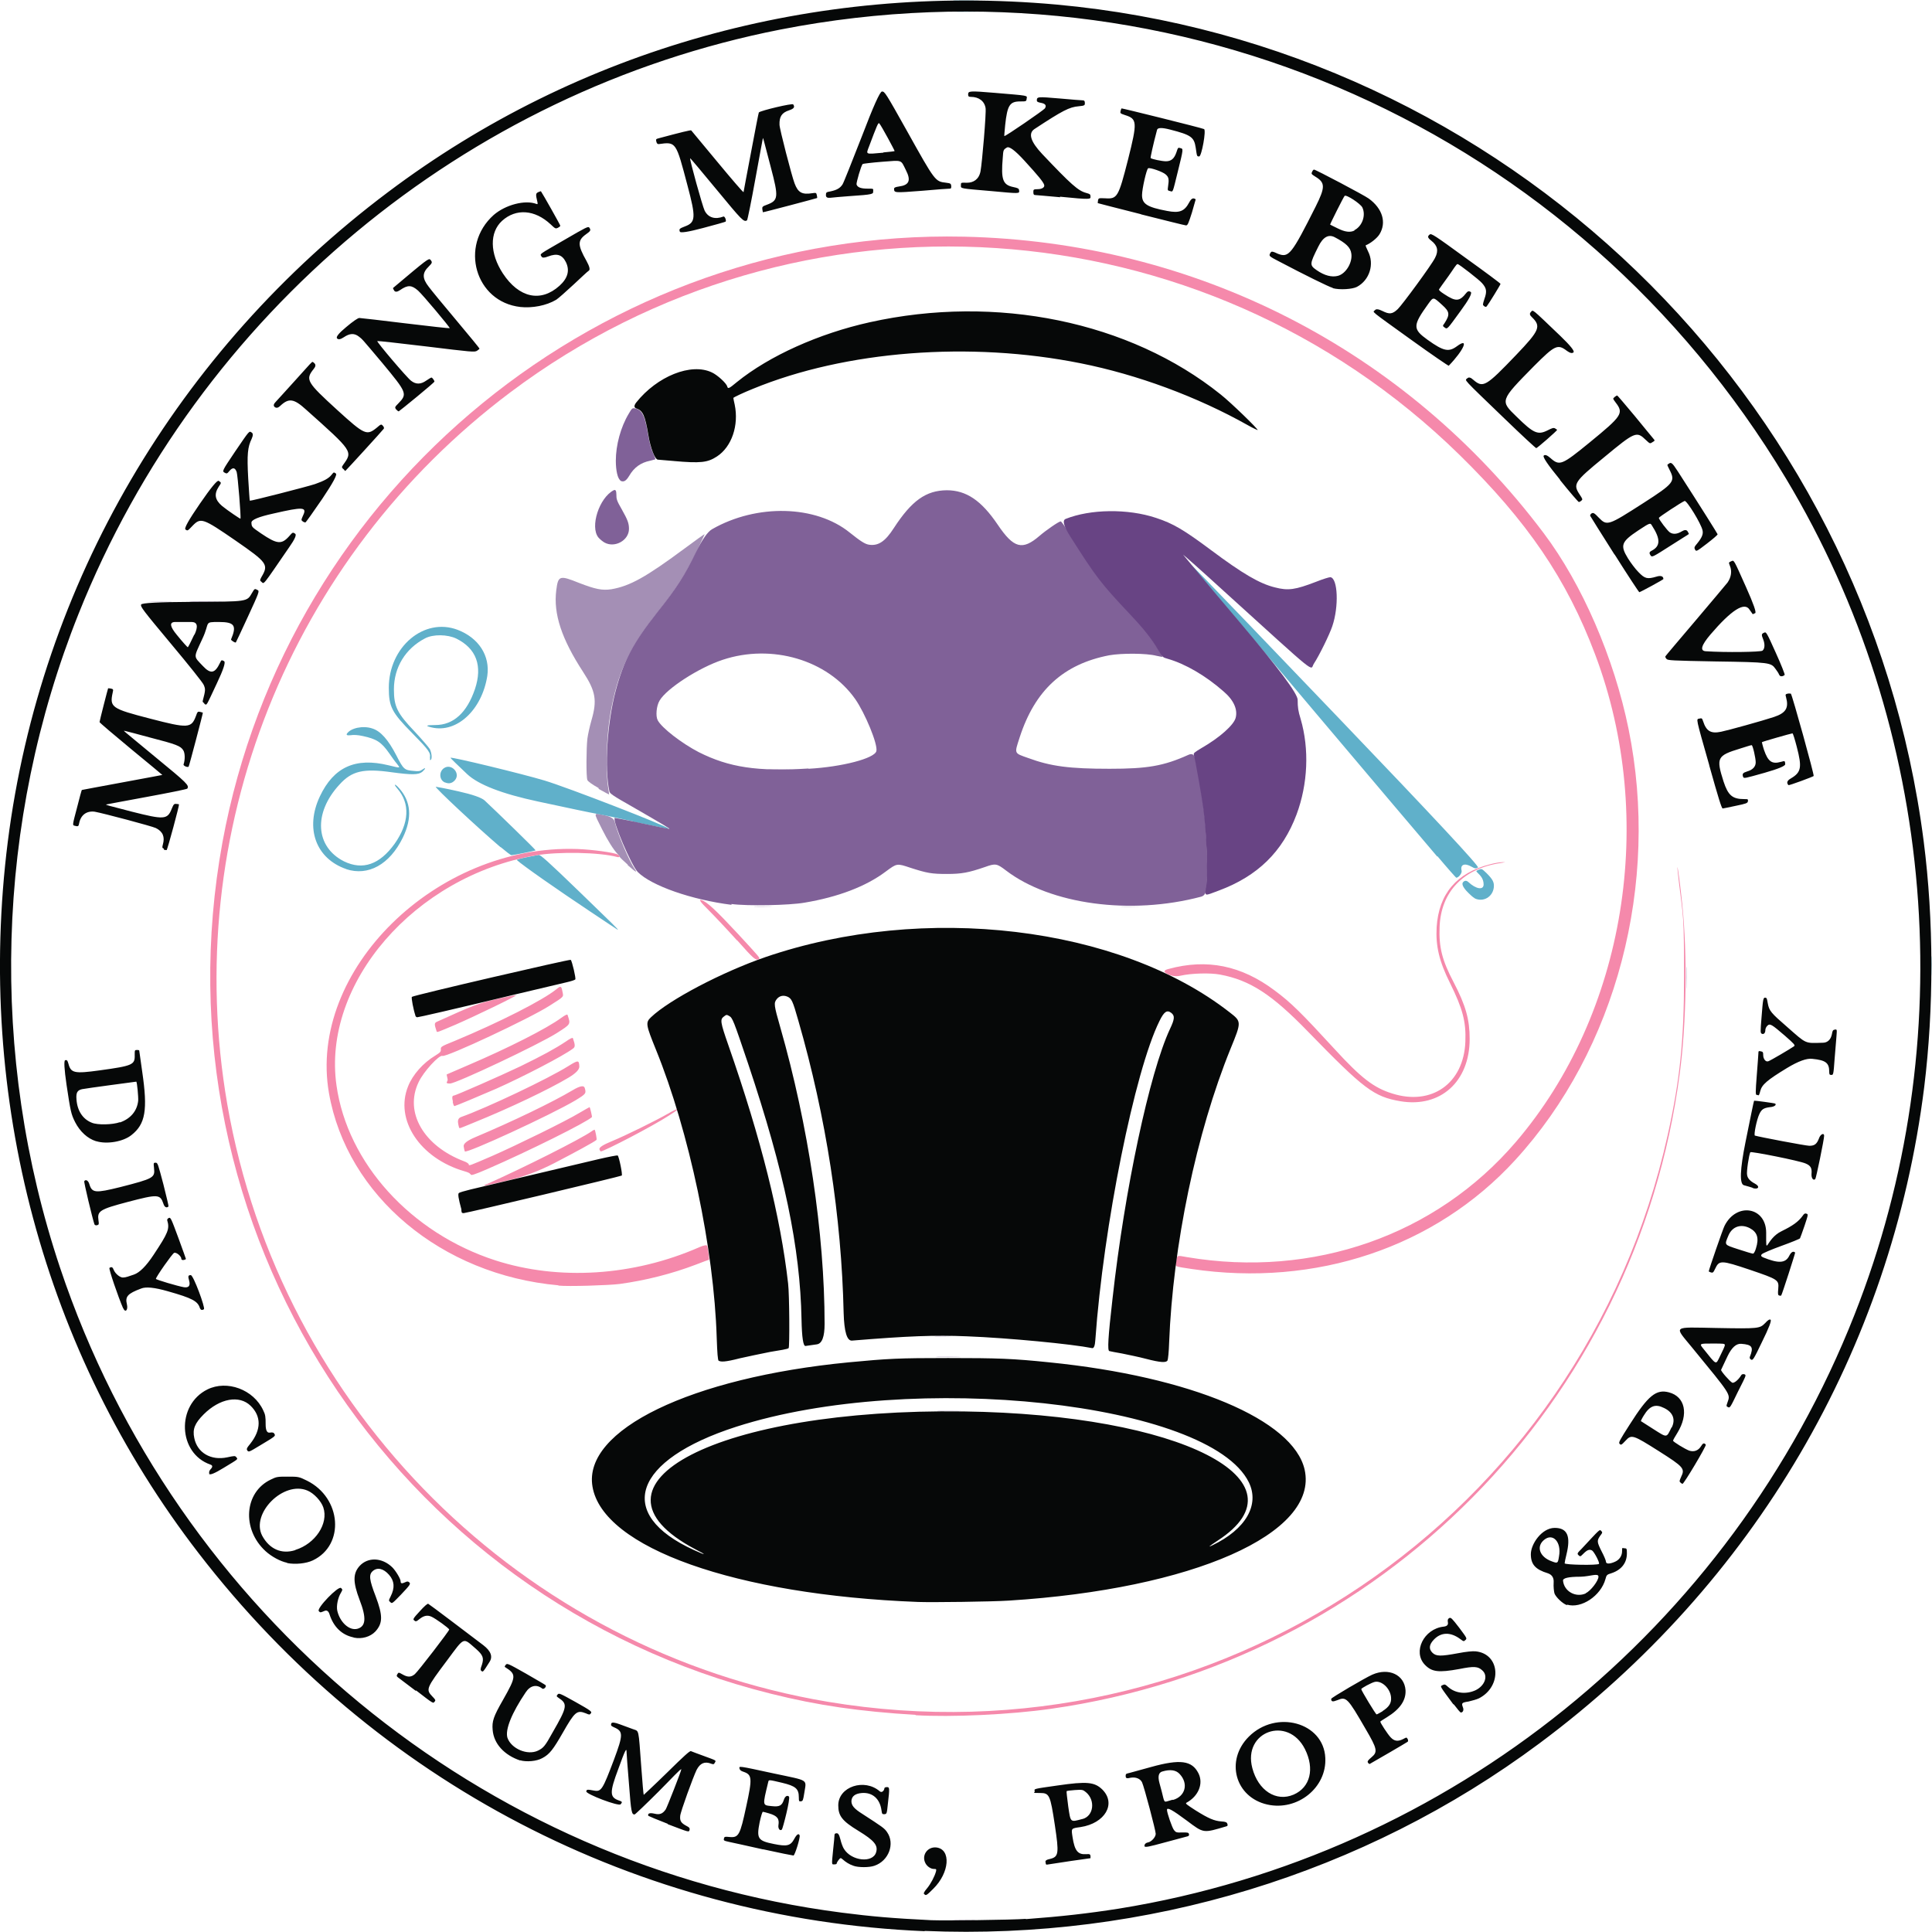
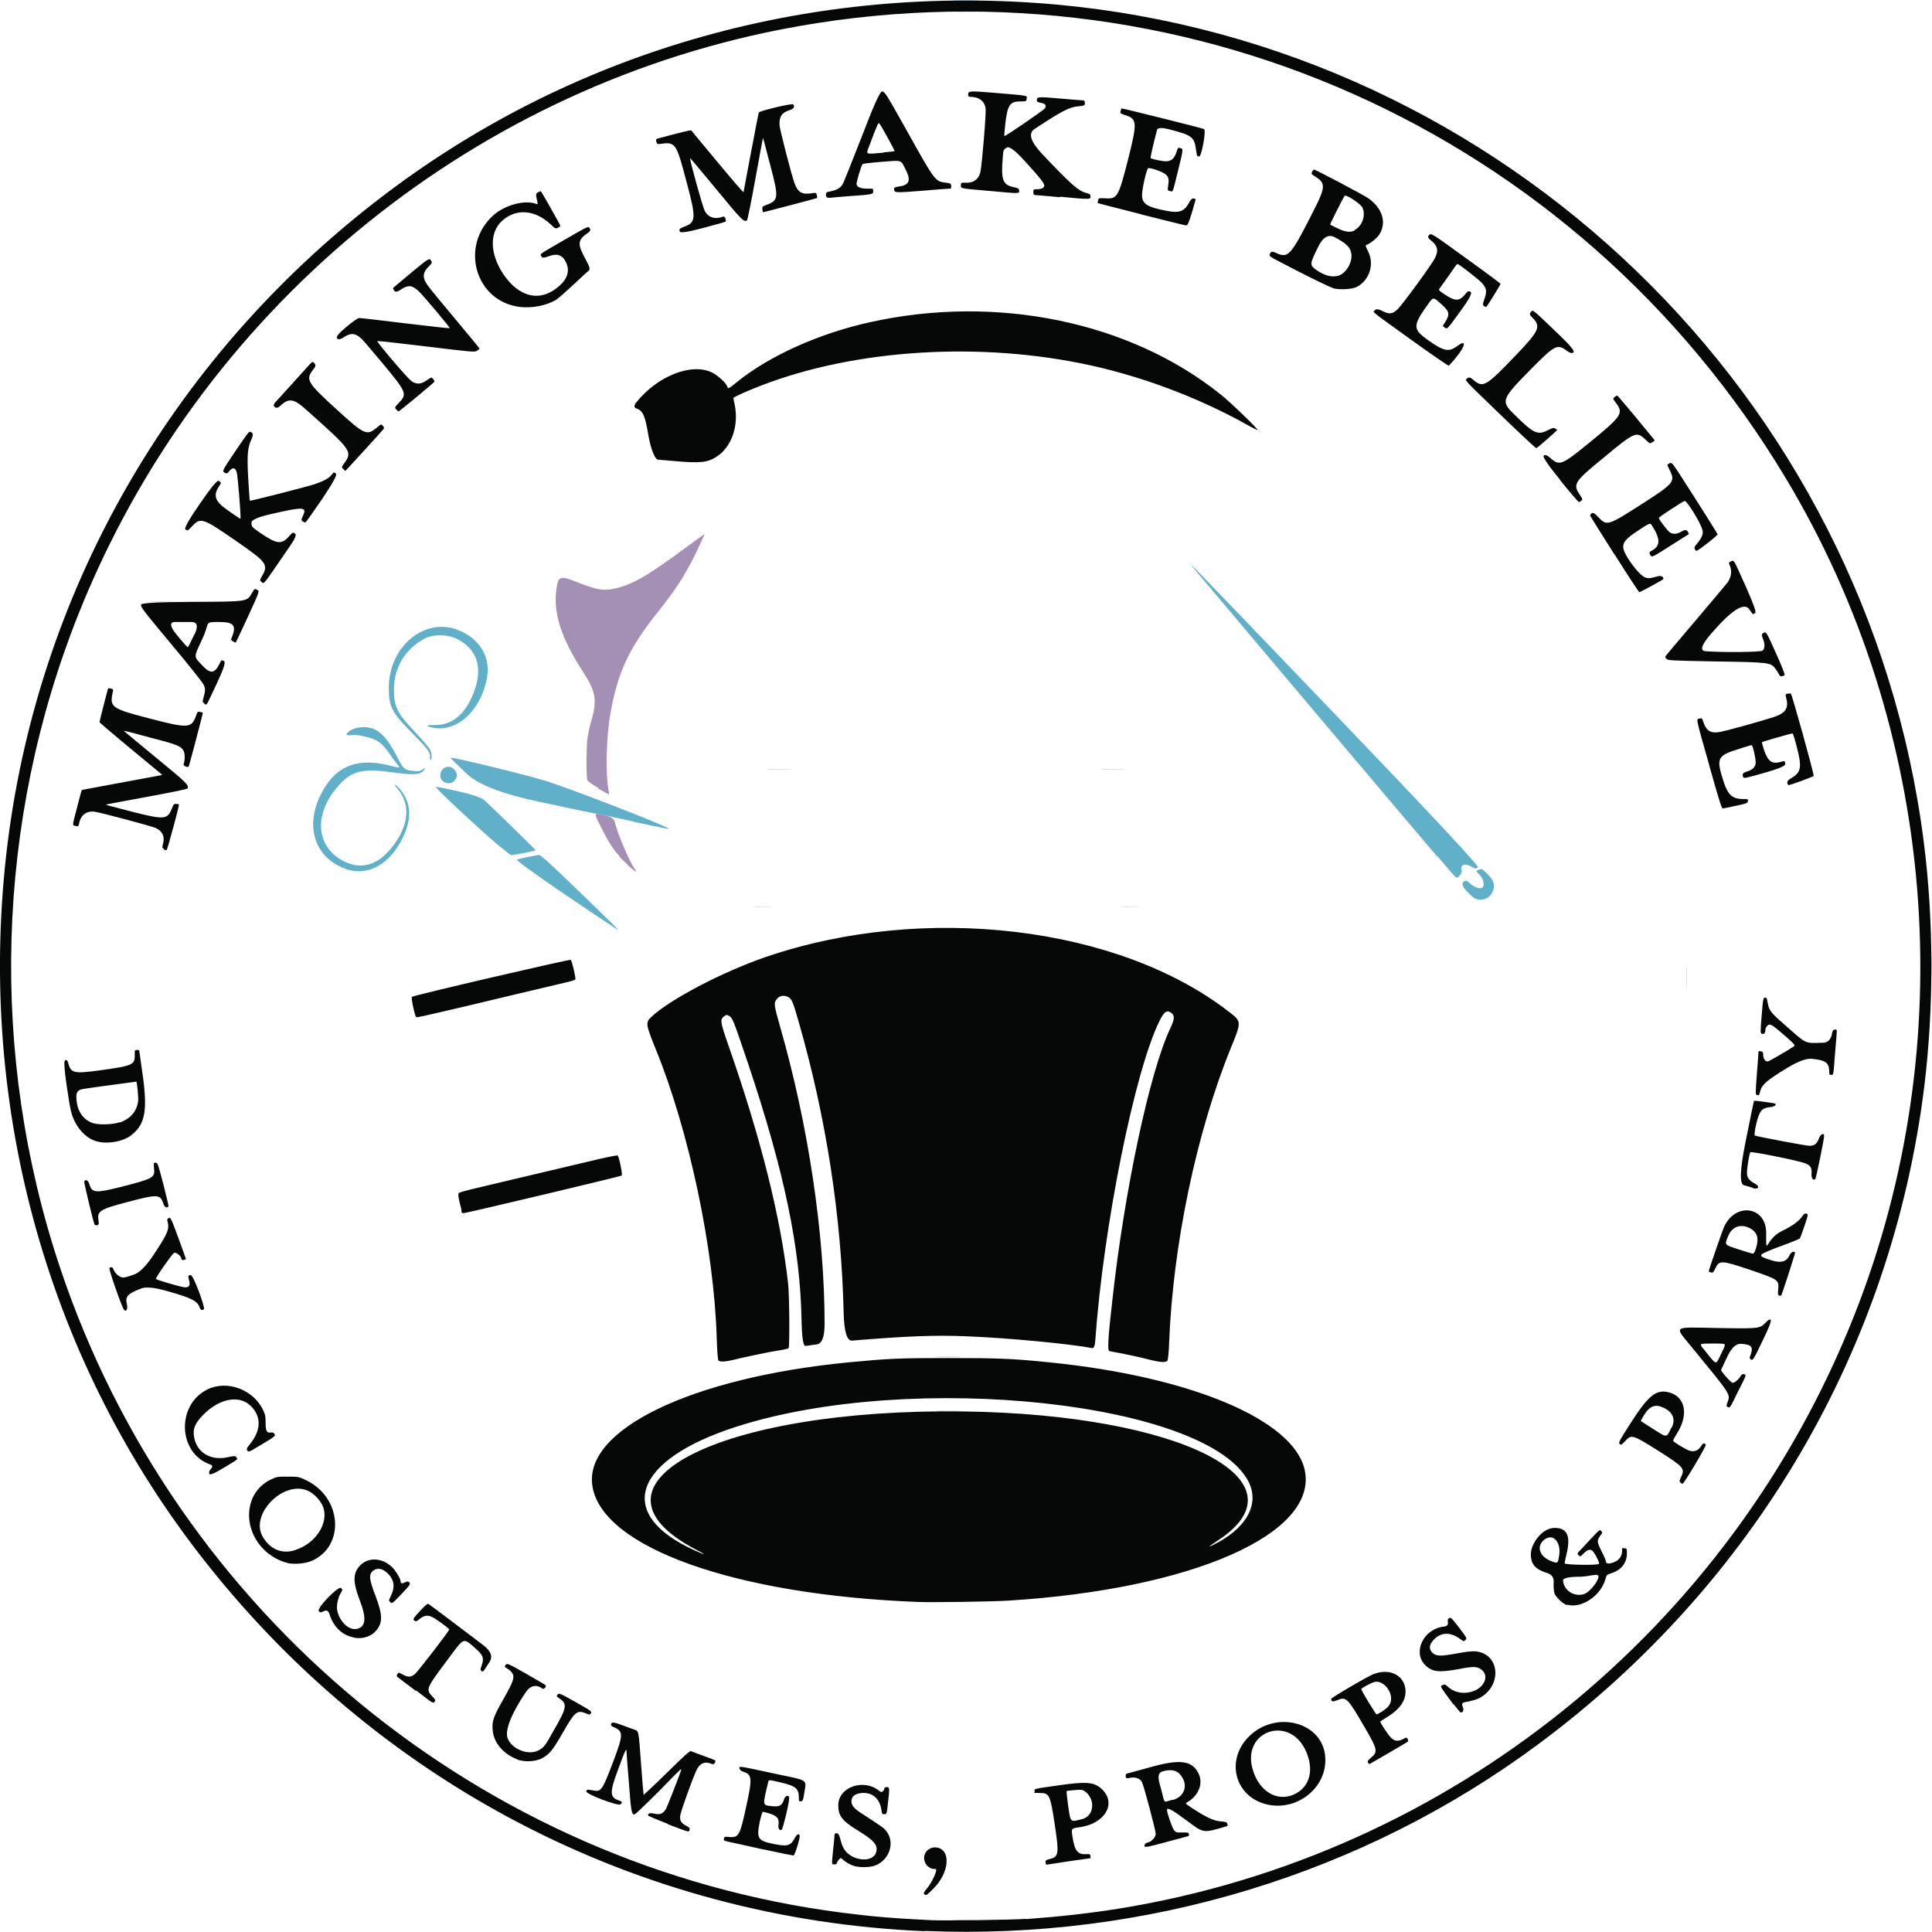
<svg xmlns="http://www.w3.org/2000/svg" id="svg1" version="1.2" viewBox="0 0 720 720">
  <g id="layer1">
    <g id="g7">
      <path id="path13" d="M356.2,715.6c1.8,0,4.7,0,6.5,0s.3.1-3.2.1-5,0-3.2-.1ZM350.1,525.7c2.1,0,5.5,0,7.5,0,2.1,0,.4.1-3.8.1s-5.9,0-3.8-.1ZM349.7,505.6c2.1,0,5.5,0,7.5,0s.4.1-3.8.1-5.9,0-3.8-.1ZM628.5,364.4c0-3.8,0-5.3.1-3.4,0,1.9,0,5,0,6.8s-.1.3-.1-3.4h0ZM281.6,337.8c1.5,0,3.9,0,5.4,0,1.5,0,.3.1-2.7.1s-4.2,0-2.7-.1ZM418.4,337.8c1.6,0,4.1,0,5.6,0s.2.1-2.9.1c-3.1,0-4.3,0-2.7-.1h0ZM234,322.3c-1.7-1.5-3-2.8-3.1-3,0-.2-.3-.6-.6-.9-1.6-1.6-3.9-5.3-5.9-9.3-3.3-6.6-3.4-6.2.8-5.3q3.5.7,3.9,2.5c1,4.3,5.4,14.6,7.4,17.5,1.2,1.7.5,1.3-2.6-1.4h0ZM223.1,293.7c-2.5-1.4-4-2.5-4.2-3-.5-1.2-.4-12,0-15.4.2-1.6.9-4.7,1.5-6.8,2.2-7.5,1.6-10.9-3.1-18.1-8-12.3-11.1-21.6-10-30.4.7-5.5,1.2-5.7,8.4-2.8,6.2,2.4,8.7,2.9,12.1,2.4,7-1.2,12.9-4.5,27.6-15.4,3.9-2.9,7.1-5.2,7.2-5.1,0,0-1.5,3.3-3.4,7.3-4.1,8.3-7.5,13.5-14.3,22-10.5,13.2-14.7,22.2-17.4,37.4-1.5,8.4-1.9,21.7-.8,28.1.2,1.1.3,2.1.3,2.2,0,0-1.8-.9-3.9-2.1h0ZM286.9,286.6c2.1,0,5.4,0,7.4,0s.3.1-3.8.1-5.7,0-3.6-.1h0ZM411.2,286.6c2.1,0,5.4,0,7.4,0s.3.1-3.8.1-5.7,0-3.6-.1h0ZM56.4,224.1c2,0,5.1,0,7,0,1.9,0,.2.1-3.6.1-3.9,0-5.4,0-3.4-.1Z" fill="#a48fb5" />
      <path id="path12" d="M719.8,360c0-3.3,0-4.7.1-3.1,0,1.6,0,4.3,0,6,0,1.7-.1.4-.1-2.9h0ZM220.1,339.8c-12.6-8.4-25.2-17.2-27.5-19.3-.2-.1,1.4-.6,3.5-1s4.2-.8,4.6-.9c.7-.1,3.3,2.2,15.2,13.7,12.7,12.3,14.7,14.2,14.3,14.2,0,0-4.6-3-10.1-6.7h0ZM549.5,334.7c-.6-.3-2-1.6-3.1-2.8q-2-2.3-1.1-3.2t1.9,0c2.9,2.7,5.7,3.1,5.7.9s-1.3-3.4-2.2-4.3c-.7-.7-.7-.7.4-1.2,1.1-.4,1.1-.4,2.9,1.3,2.3,2.3,2.9,3.4,2.7,5.3-.4,3.6-4,5.6-7.1,4.1h0ZM535.6,319.2c-11.3-13.2-79-93.4-89.8-106.3-4.9-5.8-4.2-5.1,53.2,54.8q52.8,55.1,51.8,55.6c-.9.5-1.1.4-2.4-.3-2.6-1.5-4.3-.8-3.7,1.5.2.9-1.1,2.6-2,2.6-.1,0-3.3-3.6-7-8ZM129.1,323.9c-11.4-3.9-15.5-15.2-9.9-27.1,5.2-11,13.3-14.6,25.6-11.6,4.6,1.1,4.5,1.2,3.1-.6-.7-.8-1.9-2.5-2.8-3.8-3-4.3-4.8-5.4-9.9-6.5-1.8-.4-3.4-.5-4.6-.3q-1.8.2-1.3-.6c1.4-2.1,6-3.1,9.5-1.9,3.1,1,5.9,4.2,8.9,10,2.7,5.3,3,5.5,6.5,5.8,1.9.2,2.3.1,3.2-.5,1.4-1,1.3-.4,0,.8-1.4,1.2-4,1.2-11.4.2-10.6-1.5-14.9-.5-19.5,4.6-9.8,10.6-9,23.2,1.7,28.6,7,3.4,13.3,1.2,18.9-6.6,5.4-7.7,5.8-14.9,1-20.5-1.6-1.8-1-2,.6-.2,4.5,5,5,11.1,1.4,18.5-4.9,10-12.9,14.4-21.1,11.7h0ZM186.5,315.7c-8.8-7.5-24.6-22.3-24.1-22.5.2,0,4,.7,8.4,1.7q8,1.8,9.8,3.4c4.3,4,19.1,18.4,19,18.6-.2.2-8.3,1.8-9,1.8-.3,0-2.1-1.4-4-3h0ZM235.9,306.1c-6.9-1.5-13.1-2.8-13.9-2.9s-10.4-2.1-21.5-4.5q-20.1-4.3-26.4-10.2c-3.5-3.3-6.3-6-6.2-6.1.4-.4,26.8,6,35.1,8.5,8.6,2.6,45,16.7,46.2,17.9.3.3-.9,0-13.3-2.6h0ZM165.8,291.6c-2.1-.9-2.3-3.9-.4-5.3,2.8-2,6.4,1.9,4.1,4.5-1,1.1-2.2,1.4-3.6.8ZM160.2,282.4c.4-1.8-.4-2.9-6.6-9.2-7.6-7.7-8.7-9.8-8.7-16.9,0-15.2,13.1-26.3,25.6-21.6,7.9,3,12.2,9.7,11.1,17.2-2,12.7-11.4,21.4-20.7,19.2-2.6-.6-2.2-.9,1.3-.9,6.8,0,11.8-4.6,14.8-13.4,2.9-8.7.5-15.1-6.9-18.8-3.3-1.6-8.7-1.7-11.7-.1-7.3,3.8-11.6,10.8-11.6,19,0,6.4,1.2,8.9,7.8,15.8,2.7,2.9,5.2,5.8,5.6,6.5.7,1.5.9,3.6.3,4-.3.2-.3,0-.2-.8h0ZM357.3,4.3c1.6,0,4.1,0,5.6,0,1.5,0,.2.1-2.9.1-3.1,0-4.3,0-2.7-.1ZM356,0c2.1,0,5.5,0,7.7,0,2.2,0,.5.1-3.8.1-4.2,0-6,0-4-.1h0Z" fill="#60b0ca" />
-       <path id="path11" d="M341.4,639.1c-21.2-1.3-36.5-3.5-54.1-7.9-141.3-35.2-230.6-173.9-204.4-317.3,24.3-132.5,142-228.6,276.3-225.7,86.2,1.9,164.5,41.9,216.1,110.5,14.3,19,26.2,46.4,31.6,72.9,11.8,57.7-4.5,119.6-42.3,160.8-29.7,32.4-74.2,47.4-120.6,40.5-6-.9-5.9-.9-5.8-1.8.5-3.6.1-3.3,4.2-2.6,47,7.9,92.7-8.1,122.5-42.9,40.9-47.8,52.7-120.3,29.6-181.6-10.6-28.2-25.3-49.7-50.6-74.5-95.9-93.9-246.5-103.8-353.7-23.3-82.4,61.9-123,164-105.5,265.3,19.8,113.9,109.9,203.6,223.8,222.7,144.1,24.1,281.2-68.4,313-211.2,4.6-20.6,6.1-35.6,6.1-59s-.3-21.8-1.9-35.1c-.4-3.1-.6-5.6-.6-5.7.2-.2,1.1,6.8,1.8,13.6,2,19.2,1.6,44.3-.9,63.2-16.2,123-111.5,219.3-234.2,236.8-15.3,2.2-37.3,3.2-50.7,2.4h0ZM208.1,479c-43.6-3.9-78.8-33.4-85.5-71.6-8-45.7,39.9-92.8,92.5-91,5.6.2,13.8,1.3,15.2,2.1.9.5.8,1.1-.2.9-6.6-1.8-22.1-2.1-30.6-.6-45,7.8-79.5,47.7-74.1,85.7,4.1,29,27.7,55,59.2,65.2,23.6,7.6,51.4,5.9,76-4.9q2.8-1.2,3-.4c.3,1.1.8,5.1.6,5.1s-2.3.8-4.9,1.8c-8.9,3.4-18.8,5.9-28.4,7.2-3.9.5-19.2,1-22.8.6h0ZM181.4,441.3c13.7-6.1,34.8-16.7,39.1-19.7.5-.4,1-.6,1.1-.6.3.4.9,3.6.7,3.8-.7.7-8.1,4.7-15.8,8.7q-8.5,4.4-17.2,6.4c-9.3,2.2-10.2,2.4-7.8,1.3h0ZM175.1,437.4c0-.2-.9-.6-2-.9-16.6-4.8-26.1-19.2-21-31.7,1.7-4.3,5.6-8.7,10.1-11.4,1.9-1.2,2.1-1.4,2.1-2.3-.1-1,0-1.1,5.2-3.2,16.8-7,32.7-15.1,37.8-19.2,1.7-1.4,1.9-1.3,2.3.8.4,2.1.9,1.7-4.8,5.3-7.3,4.7-38.5,19.3-39.9,18.7-1.2-.5-7.1,5.9-8.9,9.8-5.4,11.2,1.9,23.8,17,29.5.9.3,1.7.9,1.7,1.1,0,.7.1.6,8.7-3.1,8.9-3.9,27.7-13.1,32.6-16.1,2-1.2,3.7-2.1,3.7-2.1.2,0,1,3.5.9,3.7-1.9,1.9-23.6,12.7-38.8,19.3-5.3,2.3-6.4,2.6-6.4,2h0ZM173.2,429c-.1-.2-.3-1-.4-1.8q-.2-1.5,4.3-3.4c14-5.9,28.9-13.1,36.3-17.5q4-2.4,4.5-.9c.6,2.1.6,2.2-3.5,4.7-9.3,5.5-40.6,19.9-41.2,19ZM223.4,428.3q-.3-1,4.6-3c4.9-2,16.5-7.7,21-10.3,1.7-1,3.2-1.7,3.3-1.6.2.2.3.2-3.1,2.4-6,3.9-23.9,13.2-25.3,13.3-.1,0-.3-.3-.5-.7h0ZM171.1,420.3c0-.1-.3-1-.4-1.9q-.2-1.6,1.1-2.1c9.8-3.5,32.5-14.3,40-19,3.7-2.3,4-2.3,4.1.2q0,1.7-4,4.1c-7.2,4.3-21.8,11.3-35.4,16.8-5.6,2.3-5.2,2.2-5.4,1.8ZM168.8,410.6c-.4-1.6-.3-2.3.3-2.3s17.5-7.4,24.8-10.9c8.4-4.1,12.8-6.5,16.9-9.2,1.7-1.2,2.6-1.6,2.7-1.3.9,2.6.9,3.3,0,3.9-3.4,2.6-18.4,10.4-28.5,14.9-6.2,2.7-15.3,6.5-15.6,6.5s-.5-.7-.7-1.6h0ZM521.9,410.4c-9.9-1.7-13.5-4.4-34.5-26-13.4-13.8-21.5-19.1-32.7-21.2-3.7-.7-10.7-.5-14.7.4q-2.5.6-4.9-.6t.4-1.9c14.3-3.9,27.1-1.3,39.5,8,6.1,4.5,10,8.4,22.5,22,9.7,10.6,14.5,14.3,21.3,16.4,14.7,4.7,26.7-3.7,27.3-19.3.3-7.4-1-12.3-5.7-21.8-4.1-8.2-5.4-13.9-5-20.9.8-12.4,7.4-20.2,19.9-23.4,1.8-.5,3.9-.8,4.7-.8,1.3,0,1.2,0-.6.3-14,2-22.4,10.7-22.9,23.8-.3,7.6.9,12.4,5.2,20.6,4.6,8.8,6,14,6,21.2,0,15.9-10.9,25.7-25.8,23.2h0ZM166.8,402.1c-.2-.9-.4-1.7-.3-1.7,0,0,3.7-1.6,8.1-3.5,14.5-6.2,29.2-13.6,34.6-17.6,1.4-1,2.2-1.4,2.3-1.1,1.2,3.6,1.3,3.4-4,6.8-6.8,4.3-37.5,18.8-39.8,18.8s-.6-.7-.9-1.7h0ZM162.7,384.3c-.9-2.7-.9-3.1.3-3.6,13.2-6,15.3-6.8,22.2-8.4,3.8-.9,7-1.5,7.1-1.4.3.3-15.5,7.9-22.4,10.9-7.3,3.1-7,3-7.2,2.5h0ZM274.7,350.5c-3.6-4-8.4-9.1-10.7-11.4q-4.2-4.1-2.7-3.7c2,.5,5.6,3.9,13.6,12.5,8.4,9.1,8.5,9.2,7.9,9.5-1.1.7-1.9,0-8.1-7h0Z" fill="#f589ab" />
-       <path id="path10" d="M272.6,337.2c-14.9-1.9-29.8-7.1-34.9-12.2-2.4-2.4-9.6-19.3-8.6-20.2,0,0,4.6.8,10,2,5.4,1.2,10.1,2.1,10.3,2.1.5,0-1.7-1.3-14-8.4-6.9-3.9-8.2-4.8-8.3-5.6-1.9-8.7-.8-25.5,2.3-37.3,3-11.4,6.6-18.1,15.6-29.5,6.9-8.6,10.2-13.7,14.3-22.2q3.6-7.3,6.1-8.7c16.6-9.5,38.6-9,51.3,1.3,4,3.2,5.7,4.3,7.2,4.5,3.4.5,6-1.2,9.2-6.2,6.7-10.3,12-14,19.7-14.1,7.3,0,12.9,3.8,19,12.8,6,8.9,9.2,9.7,15.6,4.2,2.3-2,7.2-5.4,7.9-5.4.2,0,1.4,1.6,2.6,3.6,9.8,15.5,12.6,19.3,23.3,30.7,2.7,2.9,5.7,6.3,6.7,7.7,1.8,2.3,5.5,8.3,5.3,8.5,0,0-1-.1-2.2-.4-3.8-1-13-1-17.6-.2-17.1,3.3-27.7,13-33.4,30.6-2,6.2-2.2,5.8,3.2,7.7,8.4,3.1,15.4,4,30.3,4,14,0,20.1-1,29.4-5.2q2-.9,2.5,1.4c1.3,5.7,2.9,15.2,3.5,21.1.9,8.2,1.3,22.7.6,27.9q-.3,2.1-2,2.5c-26.1,6.9-56,2.9-72.6-9.8-3.4-2.6-3.9-2.7-7.8-1.3-6.1,2.1-8.7,2.6-14.2,2.6-5.7,0-7.4-.3-13.6-2.3-5.1-1.7-5-1.7-9.2,1.4-7.3,5.5-17.7,9.5-30.3,11.6-5.7,1-21.2,1.3-27.2.5h0ZM301.3,286.5c12.6-.7,24.7-3.9,25.3-6.6.6-2.5-4.2-14.1-7.9-19.4-10.3-14.6-31.1-20.7-49.4-14.6-8.8,2.9-20.9,10.7-23.5,15.2-1.2,2-1.5,5.8-.7,7.3,1.5,2.9,9.1,8.7,15.3,11.9,11.3,5.7,21.9,7.3,40.9,6.1h0ZM225.3,202.2c-.7-.4-1.7-1.2-2.3-1.9-3.2-4,.3-14.8,5.7-17.6q1-.5,1,1.5c0,1.8.1,2.3,2,5.6,2.2,3.9,2.7,5.2,2.7,7.3,0,4.3-5.3,7.2-9.1,5.1h0ZM231.2,179c-1-.6-1.7-3.6-1.7-7.3,0-5.8,1.8-12.5,4.8-17.5,1.2-2.1,1.4-2.2,2.4-2,2.4.5,3.6,2.6,4.6,8.6.8,4.5,1.2,6.2,2.2,8.4.5,1,.8,1.9.7,2,0,0-.9.2-1.9.5-3.5.7-6,2.5-7.8,5.6-1.2,2-2.1,2.5-3.4,1.8h0Z" fill="#806198" />
-       <path id="path9" d="M348.8,497.9c1.4,0,3.7,0,5.1,0s.3.1-2.5.1-3.9,0-2.5-.1h0ZM449.5,331c.6-7.4.2-20-1.1-30-.5-4-2.9-17.5-3.5-19.7-.2-.6.3-1,3-2.6,6.6-3.8,11.9-8.5,12.6-11.2.8-3.1-.7-6.6-4.6-9.9-6.5-5.7-14.1-10.2-20.8-12.1-1.8-.5-1.9-.6-3.5-3.3-2.4-4.1-5.2-7.7-10.7-13.5-10.8-11.5-12.4-13.6-22-28.7q-3.7-5.8-1.8-6.6c9.2-3.7,23.2-3.9,33.7-.4,6.4,2.1,10.3,4.4,20.5,12,11.8,8.8,18.1,12.5,23.8,13.9,5,1.3,7.6.9,15.4-2.1,2.5-1,4.8-1.7,5.3-1.7,2.8.4,3.2,11,.7,18.3-1,3-4.8,10.8-6.9,14-1.5,2.3,2.7,5.7-33.6-27.2-8.2-7.5-15-13.5-15.1-13.5,0,0,9.5,11.5,21.3,25.4q21.4,25.3,21.4,28.7c0,2.8.2,4.2,1.1,7.1,3.3,11.3,2.7,24.3-1.5,35.6-5.2,13.9-14.5,23-29,28.4-5.6,2.1-5.1,2.2-4.8-1.2ZM71.8,224.1c3,0,7.7,0,10.5,0,2.8,0,.4.1-5.4.1-5.8,0-8.1,0-5.2-.1Z" fill="#684484" />
      <path id="path8" d="M344.6,719.7c-106.9-4.5-204.8-55.5-270.6-140.9C16.3,504-9.1,408.9,2.9,313.7c12.2-96.1,63-183,141.7-242.1C215.6,18.2,303.6-6.4,393.7,1.7c166.7,15.2,301.9,145.6,323.2,311.8,3.8,29.6,3.8,62.2.2,91.6-12.2,97.8-63.4,185.1-143.4,244.6-65.4,48.7-146.5,73.4-229.1,69.9h0ZM382.3,715.2c13.4-1,23.1-2.1,34.6-3.9,123.5-19.9,228.1-104.3,274.2-221.3,40.2-101.7,30.6-218.2-25.6-311.8C587.6,48.4,438.9-17.9,290.9,11,173.3,34.1,74,116.7,29.3,228.7-1.7,306.3-4.1,393.3,22.4,472.5c43.2,129.1,157.1,223,291.4,240.3,10.9,1.4,18.8,2.1,33.2,2.8,4.7.2,30.2-.1,35.3-.5ZM344.4,705.9c-.3-.3,0-.9,1.1-2.2,1.4-1.7,2.8-4.4,3.3-6.2.2-.9.2-1-.8-1s-2.4-.8-3.1-2.1c-1.6-3,.8-6.3,4.1-5.9,5.5.7,4.9,9.4-1.2,15.4-2.5,2.5-2.8,2.7-3.4,1.9ZM318,695.3c-1.5-.5-2.9-1.4-4-2.4-.7-.6-.8-.6-1.5.3-.4.5-.7,1.1-.7,1.3s-.4.3-.9.3c-1,0-1,.4-.4-5.6.3-2.6.5-5,.5-5.4,0-.4.3-.6.8-.6s.9.3,1.4,2.3c.3,1.3.9,2.9,1.3,3.5,2.8,4.6,10.8,5.4,12,1.3.8-2.6-.7-4.4-6.6-8-6.1-3.7-7.5-5.6-7.5-9.5,0-7,9.8-10.2,15.5-5.2.7.6,1.6-.2,1.7-1.2,0-.2.4-.4.9-.4,1,0,1.1.2.4,6.1-.4,3.8-.4,3.9-1.3,4-.8,0-.9,0-1.1-1.5-.6-4.3-3.4-6.7-7.3-6.4-2.5.2-3.8,1.2-3.9,3,0,1.6.9,2.8,4.1,4.8,7.4,4.8,8.2,5.3,9.2,6.8,3,4.3.6,10.7-4.7,12.5-1.9.7-6.1.7-7.9,0h0ZM389.6,694c0-.7.3-.9,1.6-1.2,3.4-.8,3.5-2,1.9-12.7-1.7-11.2-2-11.9-5.5-11.9s-1.8-.1-2-.7c-.2-.9-.6-.8,8.5-2.1,11-1.6,13.8-1.3,16.7,1.5,5.3,5.3,1,12.6-8.1,14-3.6.5-3.5.4-3,3.7.8,5.2,2,6.6,5.1,6.4,1.3-.1,1.5,0,1.6.7,0,.4,0,.8,0,.8-.3,0-14,2-15.6,2.3-1,.2-1.1.1-1.1-.7h0ZM403.4,677.9c4.2-1.1,4.9-7,1.3-10-1.1-.9-1.3-1-4.1-.8-1.6.1-3,.3-3.1.4s.2,2.7.6,5.7c.9,6.1.7,5.9,5.2,4.7h0ZM284.3,689.2c-5.9-1.3-11.6-2.6-12.7-2.8-1.8-.4-2-.5-1.8-1.2.1-.7.3-.8,2.1-.6,3.4.3,3.9-.7,6.2-11.4,2.3-10.5,2.2-11.8-1-12.9-1-.3-1.4-.7-1.5-1.2-.2-1-.7-1.1,12.7,1.8,13.6,2.9,12.2,2,11.4,7.5-.4,2.5-.5,2.8-1.2,2.9-.7.1-.8,0-.8-1.5,0-3.2-1.2-4.2-6.2-5.4-5.1-1.2-5-1.2-5.2-.3-2.2,9.1-2.2,8.6,1.4,9,2.8.3,3.7-.2,4.4-2.3.4-1.3,1.2-1.9,1.9-1.3s-2.3,12-2.6,12.3c-.7.7-1.5-.3-1.3-1.6.4-2.4-.4-3.5-3.5-4.4-1-.3-2.1-.6-2.3-.6s-.7,1.6-1.2,3.9c-1.2,6.1-.7,6.9,5.3,8.1,4.9,1,6.2.7,7.6-1.9.9-1.7,1.7-2.2,2-1.3.3.8-1.8,7.5-2.3,7.5-.3,0-5.3-1-11.2-2.3h0ZM426.6,688.3c-.3-.8.2-1.5,1.3-1.7,1.3-.3,2.8-2,2.8-3.2s-4.3-17.5-5.1-19.2c-.7-1.4-2.4-2-4.2-1.7-1.6.4-1.9.2-1.9-.7s.4-.8,1.5-1.1c.8-.2,4.4-1.2,8-2.2,10.8-3,15.2-2.4,17.6,2.3,2,3.9,0,8.6-4.4,11-.6.3,0,.7,3.4,2.9,4.8,3,6.9,3.9,9.6,4.1,1.6.1,2,.3,2.2.9.2.5.1.8-.3.9-8.8,2.6-8.4,2.7-14.8-2.1-5.5-4.1-7.4-5.1-7.4-4,0,1.1,1.9,6.6,2.6,7.5.7.9,1,1,3.1.9,2,0,2.3,0,2.5.6.1.5,0,.8-1.1,1-.7.2-4.4,1.2-8.2,2.2-5.5,1.5-7,1.8-7.1,1.4h0ZM437.1,670.8c4.6-1.3,5.9-6,2.6-9.6-1.4-1.6-3.6-1.9-6.6-1q-2,.6-1,4.3c.6,2.1,1.2,4.5,1.4,5.4.3,1.2.5,1.6,1,1.5.3,0,1.4-.4,2.5-.7h0ZM248.9,679.7c-3.9-1.5-7.2-2.9-7.3-3-.3-.9.5-1.2,2.3-.8,2,.5,3.1,0,4.2-1.6.5-.8,5.8-14.3,5.8-14.9s-3.8,3.6-8.5,8.3c-4.7,4.7-8.7,8.5-8.9,8.5-1.1,0-1.3-.7-2.1-11.4-.5-6-.9-11.3-.9-11.9,0-1.7-.5-.8-3.1,6.4-3.3,8.8-3.2,10.5.3,11.7,1.2.4,1.3.6.6,1.4-.7.9-13-3.8-12.8-4.8.1-.7.3-.8,2.9-.3,2.7.5,3.2-.4,7.4-11.5,3.5-9.4,3.5-10.6,0-12.1-1.1-.5-1.2-.7-1-1.4q.3-.8,3.2.3c1.6.6,3.8,1.4,4.9,1.8,2.3.9,2-.7,3.1,14.3.4,5.5.8,10.1.9,10.2,0,0,3.9-3.6,8.6-8.2,6.5-6.4,8.6-8.3,9-8.1.3.1,2.5,1,4.8,1.8,4.9,1.8,4.6,1.6,4.1,2.5-.3.6-.5.7-1.3.4-2.5-1-4.2-.2-5.5,2.3-1.3,2.7-6,15.6-6.1,17.1-.2,1.9.3,2.7,2.4,3.8,1,.5,1.2.8,1.1,1.4-.3,1,0,1-8.2-2.1h0ZM472.3,672.5c-12-2.7-15.8-16.4-6.9-25.3,10.2-10.2,27.9-5.3,28.5,7.9.6,11.1-10.4,19.9-21.6,17.4h0ZM482.1,668.8c6.2-2.7,7.9-9.6,4.2-17-6.4-12.6-23.2-6.5-19.6,7.1,2.2,8.4,8.9,12.7,15.4,9.9h0ZM509.8,656.9c-.3-.5,0-.9,1.3-2,2.4-2,2.2-3.1-2.2-10.6-6.7-11.6-7.2-12.1-10.5-10.7-1.8.7-2.3.6-2.3-.5,0-.4,12.6-7.8,15.3-9,6.1-2.7,12,0,12.4,5.8.2,3.8-2.1,7.1-7,10.1-1.3.8-2.4,1.5-2.4,1.6,0,.5,2.7,4.6,3.8,5.8,1.4,1.5,2.7,1.7,4.7.7,1.3-.7,1.3-.7,1.7,0,.2.4.2.8,0,1-.2.2-12.9,7.6-14.2,8.3-.1,0-.4-.2-.6-.5h0ZM515.2,637.7c2.5-1.6,3.4-3,3.2-5.2-.3-3.3-3.5-6.3-6.1-5.7-1.2.3-5,2.3-5,2.7,0,.5,5.4,9.4,5.7,9.4s1.2-.6,2.3-1.2ZM193.9,656.1c-6-2-9.9-6.3-10.3-11.4-.3-3.2.3-5,3.8-11.1,5.1-9,5.1-9.6.7-12.4,0,0,0-.4.4-.8.5-.6.8-.5,7.5,3.3,3.8,2.2,7.1,4.1,7.3,4.3.5.5-.6,1.7-1.2,1.3-2.1-1.7-4.5-1.2-6.2,1.4-5.2,7.7-7.7,13.9-6.8,16.9,1.4,4.1,7.5,6.7,11.4,4.8,2-1,2.6-1.6,5.4-6.7,5.6-9.7,5.7-10.7,2.2-13-.7-.5-.8-.6-.3-1.2.5-.6.8-.5,6.7,2.8,5.7,3.2,6.2,3.6,5.7,4.2-.5.6-.5.6-1.9,0-3.3-1.3-4.1-.6-8.6,7.3-3.5,6.1-4.9,8-7.6,9.4-2.1,1.2-6,1.5-8.3.8h0ZM541.5,635c-5.1-6.9-4.9-6.5-3.9-7,.8-.4,1-.3,2.1.7,2.7,2.4,6.7,2.8,10.2,1.2,3.5-1.7,4.8-5.4,2.5-7.4-1.6-1.5-3.1-1.6-8.6-.5-7.7,1.4-10.2,1.1-12.8-1.6-4.6-4.8-.4-13.4,7-14.2q1.8-.2,1.6-1.5c-.2-1.1,0-1.4.5-1.7.6-.3,1,.1,3.7,3.6,2.9,3.9,3,4,2.3,4.6-.6.6-.7.5-1.8-.3-3.7-2.8-7.3-2.7-10,.2-1.7,1.8-1.9,3.4-.5,4.8s3.1,1.4,9.6.2c3.1-.6,5.4-.8,6.5-.7,9.2.9,10,13,1.3,17.5-.8.4-2.6.9-3.9,1.2-2.6.4-2.7.6-2.1,2.2.4,1,0,1.9-.8,1.9-.2,0-1.3-1.3-2.5-2.9h0ZM154.9,630.1c-3.3-2.5-6.3-4.8-6.6-5-.5-.4-.6-.6-.2-1.2.4-.7.5-.7,1.9.1,1.9,1.1,3.2,1.1,4.6-.1,1.2-1,12.8-16.1,12.8-16.6s-5.2-4.2-6.6-4.8c-1.5-.7-2.9-.4-4.5.9-1.1.9-1.4,1-1.9.5-.6-.4-.5-.7,2.1-3.5,1.7-1.9,2.9-2.9,3.1-2.7.6.3,15.1,11.3,20.5,15.4q4.3,3.3,2.3,6.3c-2.4,3.8-2.4,3.8-3,3.3-.4-.3-.4-.7.2-2.3.8-2.5.4-3.6-2.2-5.9-5-4.3-4.1-4.7-10.8,4.3-7.8,10.4-8,10.8-5.4,13.5,1.1,1.1,1.2,1.4.8,1.8-.6.8-.3,1-6.9-4.1h0ZM131.7,610.2c-4.3-.9-7.4-3.9-8.9-8.6q-.6-1.9-2-1.2c-1.4.6-1.5.6-2,0-.9-1,7.3-9.5,8.3-8.6.6.6.6.6,0,1.7-1.2,1.9-1.8,5-1.4,6.8,1,4.3,4.5,7.5,7.5,6.7,3.2-.9,3.4-4.1.8-10.8-2.5-6.6-2.5-9.8,0-12.6,3.1-3.4,8.4-3.2,12.2.5,1.3,1.3,3.1,4.3,3.1,5.2s.5.9,1.6.4c.8-.4,1.1-.4,1.5-.1.8.6.5,1-3,4.7-3.2,3.3-3.3,3.4-3.9,2.8-.7-.6-.7-.6.1-2.2,1.6-3.2,1.4-5.7-.6-8-2.1-2.4-4.4-2.9-6.1-1.4-1.5,1.3-1.3,3.2,1.1,9.4,2.7,7.2,2.7,10-.1,13.1-1.9,2-5,2.9-8,2.3h0ZM584,598.2c-1.6-.5-4.2-3-4.7-4.4-.2-.8-.4-2.4-.3-4q.2-2.7-2.2-3.5c-4.6-1.4-6.3-3.3-6.3-7.1s4.1-9.8,8.9-9.8,6,3.2,4.4,9.8c-.4,1.6-.7,3.1-.7,3.4,0,.6,12.4.8,12.8.2.3-.5-1.8-4.5-2.6-5-1-.5-1.8-.2-3.2,1.2-1.1,1.1-1.2,1.2-1.8.6-.6-.6-.6-.7,1.2-2.5,6.8-7.3,6.6-7.2,7.2-6.6s.5.7-.4,1.9c-1.2,1.8-1.2,2.2.6,5.8.9,1.7,1.6,3.4,1.6,3.8,0,.9,1.4.9,3.4,0,1.6-.7,2.6-2.2,2.6-3.9s.1-1.1.9-1.1.9.1.9,1.9c0,3.6-2.1,6.2-5.8,7.4-1.7.5-1.8.7-2.2,2.2-1.7,6.2-9,11.1-14.3,9.5h0ZM591,593.7c1.8-.8,4.7-4.6,4.7-6.1s-3-.1-6.7,0q-6.7,0-6.5,1.5c.4,4,4.8,6.4,8.5,4.7h0ZM581,580c1-5.3-2.3-8.9-5.6-6.1-3,2.5-1.6,6.4,3,8,2.1.8,2.2.7,2.6-1.9h0ZM342.1,597c-67.9-2.6-117.5-20.2-121.3-43-3.6-21.1,36.7-40.6,95.5-46.3,14.7-1.4,18.6-1.6,37-1.6,18.6,0,24.1.2,37.7,1.6,52.8,5.3,91,21.4,95.2,40,5.3,23.8-41.6,44.5-110.3,48.8-6.1.4-28.5.7-33.9.5h0ZM259.2,577.4c-46.2-24.3,8.7-52.6,99.9-51.4,80.8,1.1,129.2,25.8,94.6,48.2q-4.7,3.1-1.9,1.7c12.5-6,17.7-15.1,13.6-23.5-14.7-29.8-125.3-41.8-191-20.7-38.5,12.4-45.4,32.5-15.7,46,4.6,2.1,4.8,1.9.5-.3h0ZM107,582.4c-2.5-.5-5.8-2.3-8-4.3-9-8.2-8-22,1.9-26.7,2.2-1.1,2.6-1.1,6.4-1.1s4.1,0,7.1,1.5c12.9,6.4,14.2,24,2.2,29.7-2.5,1.2-6.6,1.6-9.6,1ZM110.1,577.6c7.4-2.3,12.4-9.8,10.4-15.8-.8-2.4-3.5-5.3-5.9-6.3-8.9-3.8-21.2,8.5-16.9,16.8,2.7,5,7.2,7,12.3,5.4ZM626.3,552.5c-.5-.4-.5-.5.2-2.1,1.5-3.1,1-3.7-8.3-9.6-9.8-6.2-10.2-6.3-12.5-3.8-1.4,1.5-1.6,1.6-2.1,1.1s-.1-1.2,3.8-7.3c6.8-10.7,9.8-13.2,14.6-11.9,6,1.6,7.4,8.1,3.1,15.1-.9,1.4-1.6,2.7-1.6,2.9,0,.4,4.4,3.1,6,3.7,1.8.6,3.4,0,4.4-1.6.7-1.2,1.2-1.4,1.8-.6.3.4-8.2,14.7-8.7,14.6,0,0-.4-.2-.7-.4ZM623,532c1.5-3,.5-5.7-2.9-7.3-3.2-1.6-5.3-.8-7.5,2.8-.7,1.1-1.1,2-1.1,2.1,0,0,2.2,1.4,4.7,3,5.2,3.3,4.8,3.3,6.7-.6h0ZM78,549.1c-.2-.5,0-1.1.7-1.8q.9-1.1-.3-1.5c-12.1-4.2-12.8-22.2-1.1-28,7.3-3.6,17.2,0,20.8,7.8.8,1.6.9,2.4.9,5.2q0,3.3,1.5,3.1c1.2-.2,1.5,0,1.8.5.4.8.4.8-5.6,4.4-3.8,2.3-4,2.4-4.5,1.8-.4-.6-.3-.9,1.1-2.6,4.1-5.2,4.1-10.2.1-14.1-4.2-4.1-11.5-2.8-17.5,3.2-3.3,3.3-4.2,5.5-3.5,8.8,1.1,5.5,6.2,8.5,12.3,7.2,2.8-.6,2.9-.6,3.4,0,.6.8.9.5-4.7,3.9q-5.2,3.2-5.5,2.2h0ZM644,524.4c-.7-.3-.7-.4-.2-1.8,1.1-3.1,1.4-2.6-13.2-20.4-6.8-8.3-7.6-7.6,9-7.3,15.9.3,16.2.2,18.2-1.8,1-1.1,1.6-1.5,2-1.3q.8.3-3.2,8.4c-3.1,6.5-3.4,6.8-4,6.5-.5-.3-.6-.6-.5-1,1.5-3.7.9-4.6-3.2-4.9q-2.8-.2-5.1,4.6c-1.3,2.7-2.3,4.9-2.4,5.1-.2.4,3.4,4.5,4.2,4.8.7.2,2.3-1.1,3.3-2.8.3-.6,1.6-.5,1.6.1s-1.3,3-2.9,6.2c-2.7,5.6-2.9,6-3.6,5.6h0ZM642.8,501.3c0-.6-.4-.6-4.8-.6s-4.8,0-3.4,1.7c5.4,6.7,4.7,6.4,6.5,2.8.9-1.8,1.7-3.5,1.7-3.9ZM267.8,507.1c-.3-.4-.5-2.7-.7-8.5-1-33.2-10.3-77-22.6-107.3-3.8-9.4-4-10.2-1.9-12.2,6.8-6.5,26.4-16.8,42.6-22.4,59.2-20.3,131.9-11.6,173.1,20.6,4.4,3.4,4.4,3.5.3,13.5-12.8,31.5-21.5,73.4-22.9,109.6-.1,3.3-.4,6.2-.6,6.6-.5.9-2.6.8-8-.6-2.6-.7-6.6-1.5-9-2-2.3-.4-4.4-.8-4.7-.9-.7-.2-.5-4.8,1.2-19.5,4.5-40.6,13.8-84.2,21.4-100.5,1.8-3.8,1.9-5,.4-6.1-1.5-1.1-2.6-.4-4.3,3.1-9.2,18.5-20.9,76.5-23.9,118.8q-.2,3.3-1.2,3.1c-7.5-1.5-31.1-3.8-46.7-4.4-12-.5-22-.1-42.8,1.6q-2.8.2-3.1-10.3c-.8-35.7-6.5-73-16.9-109-2.1-7.4-2.5-8.2-4.1-8.9-1.5-.6-2.9-.3-3.9.9-1.2,1.5-1.1,2.2,1.3,10.6,10.4,36.3,16.5,76.9,16.5,110.5q0,7.2-2.9,7.6c-1.6.2-3.5.5-4.2.6q-1.3.2-1.5-9.9c-.5-26.7-6.4-55-19.9-95.3-5.5-16.3-5.8-17.1-7.1-17.8-.9-.5-1-.5-1.9.2-1.5,1.1-1.4,2,1.6,10.6,12.3,35.2,19.5,64.2,22.3,88.9.5,4.1.6,23.7.2,24.1s-3.2.8-6.8,1.4c-3.6.7-8.7,1.8-11.4,2.4-5.4,1.4-7.4,1.5-8.1.7h0ZM45.9,487.6c-1.8-4.1-5.5-14.9-5.1-15.1.8-.5,1.2-.3,1.6.8.6,1.4,2.3,2.8,3.4,2.8s2.3-.5,4.1-1.1q3.2-1.1,7.3-7.3c5.5-8.3,6.1-9.7,5.1-13,0-.3.2-.6.6-.8.7-.3.9.2,3.6,7.5,1.6,4.3,2.8,7.8,2.8,7.8-.6.5-1.7.5-1.7,0,0-1.1-1.9-2.6-2.7-2.3-.7.3-6.8,9-6.8,9.7,0,.3,8.1,2.7,10.4,3.1,1.8.3,2.5-.5,2-2.4-.5-1.7-.4-2.1.6-2.1s5.5,12.3,4.9,12.7c-.7.5-1.2.3-1.5-.4-.8-2.6-2.8-3.7-12-6.3q-7.3-2.1-9.9-1c-5.1,1.9-6,3-5.3,5.9.5,2.1-.6,3.3-1.4,1.4h0ZM663.1,482.8c-.5-.1-.6-.5-.4-2.5.3-3.3,0-3.5-10.6-7.1-10.7-3.6-11.4-3.6-12.9-.4-.7,1.5-.9,1.6-1.6,1.4-.4-.2-.8-.3-.8-.4,0-.5,5.3-15.9,5.9-17,4.5-8.9,15.5-7,15.5,2.6s-.3,2.3,5.8-.6c4.1-2,6.2-3.5,7.8-5.7.5-.8.9-1,1.4-.8.7.2.7.3-.7,4.5-.8,2.4-1.6,4.5-1.7,4.7s-3.3,1.5-6.9,2.8-6.9,2.7-7.3,3.1q-.7.7.5,1.2c5.7,2.3,8.3,2.2,9.7-.6.7-1.4,1.5-1.9,2.2-1.2.1.1-4.9,15.7-5.2,16-.1.1-.5.1-.8,0h0ZM654.4,465.2c1.2-3.8.5-6-2.3-7.5-3.3-1.7-6.5-.6-7.9,2.6-1.6,3.8-1.8,3.5,3.7,5.3,2.7.9,5.1,1.6,5.4,1.6.3,0,.8-.9,1.1-2ZM35.2,456.3c-.8-2.4-4-15.8-3.8-16.1.5-.8,1.5-.3,1.9,1.1,1,3.3,2.2,3.4,11.5,1.1,12.5-3.2,13-3.5,12.6-7.1-.2-1.9-.2-2,.6-2s.9.6,2.9,8.1c1.1,4.4,2,8.1,1.9,8.2-.7.7-1.5.3-1.9-1-1.2-3.6-2.1-3.6-13.2-.7-10.6,2.8-11.5,3.4-11,6.9.2,1.4.2,1.6-.5,1.8-.4.1-.8,0-.9-.2h0ZM172,450.9c-1.2-4.4-1.4-5.9-1-6.3.2-.2,2.2-.8,4.3-1.3,4.2-1,36.6-8.7,47.7-11.3,3.8-.9,7.1-1.5,7.2-1.4.5.5,1.9,7.2,1.5,7.5-.3.3-57.9,14-58.9,14s-.7-.5-.9-1.3h0ZM653.3,442.7c-.5-.2-2-.6-3.4-1q-2.5-.7.6-16.1c1.7-8.4,3.1-15.4,3.2-15.4.1-.1,7.7.9,7.9,1.1.5.5-.4,1.2-2,1.3-2.3.3-3.1.8-3.9,2.5-1,2-2.2,7.9-1.7,8.1,1.6.5,19,3.8,20.3,3.8,2,0,2.8-.7,3.6-2.8.5-1.5,1.9-2.2,1.9-.9s-3,15.9-3.3,16.1c-.7.7-1.5-.3-1.4-1.9.2-2.2-.3-3.1-2.2-3.9-2.2-1-20.3-4.6-20.6-4.2-.5.8-1.5,7.4-1.2,8.5.2,1.3,1.2,2.3,2.9,3.2,2.1,1.1,1.3,2.4-1,1.6h0ZM35.8,425.3c-3.2-1-6-3.6-7.8-7.1-1.5-3-1.7-3.9-3.2-13.9q-1.3-9-.5-9.2c.7-.1.8,0,1.2,1.3.9,3.5,2.2,3.8,11.6,2.5,12.4-1.7,13.2-2.1,13.1-5.7,0-1.8,0-1.9.8-1.9s.9.1.9.3.5,3.7,1.1,7.8c2.1,14.3,1.2,19.5-4,23.6-3.1,2.5-9.2,3.5-13.1,2.3h0ZM44.7,418.3c4-1.4,6.4-4.3,6.8-8.1.1-1.4-.4-6.8-.7-7.1,0,0-18.9,2.5-20.2,2.8-1.8.4-2.3,1.3-2.1,3.8.3,4.3,2.4,7.4,5.7,8.7,2.1.9,7.7.8,10.5-.2ZM654.7,408.1c-.5-.1-.5-.9,0-7.4.3-4,.6-7.7.6-8.2,0-.8.1-.9.9-.7.8.1.9.4.9,1.5s.8,2.6,1.9,2.2c.7-.2,8.2-4.6,9.6-5.6.5-.4,0-.9-3.4-3.9-5-4.3-5.6-4.7-6.6-3.7-.4.4-.7,1.1-.7,1.5,0,1.1-.5,1.7-1.2,1.5-.7-.3-.7-.4-.2-6.5.5-6.4.6-7,1.3-7s.7.5,1,2.1c.5,2.8,1.2,3.6,7.2,8.8,7.4,6.5,6.5,6.1,13.3,5.9,1.8,0,3-1.2,3.4-3.2.2-1.3.4-1.6,1.1-1.7.8-.1.8-.1.6,2.5-.1,1.4-.4,5.2-.7,8.5-.4,5.8-.5,5.9-1.2,5.9s-.8-.2-.8-1.2c0-3.3-1.3-4.3-6.3-4.8q-3.1-.4-9.4,3.4c-7.4,4.5-9.4,6.2-10,8.6-.2.9-.5,1.6-.6,1.6-.1,0-.5-.1-.8-.2h0ZM154.8,378.4c-.7-2-1.6-6.6-1.3-6.9.7-.6,58.9-14.1,59.2-13.8.5.5,2,6.9,1.7,7.3-.1.2-1.6.7-3.4,1.1-1.7.4-10.1,2.4-18.6,4.4-24.9,6-36.4,8.6-36.9,8.6s-.6-.4-.8-.8h0ZM61.1,316.3c-.7-.3-.7-.4-.4-1.6.8-2.8,0-4.8-2.6-6.1-1.4-.7-19.9-5.6-22.8-6.1-3-.4-5.2,1.2-5.8,4.3-.2,1.2-.4,1.3-1.8.9-.7-.2-.7-.3,1-6.7.9-3.6,1.7-6.5,1.8-6.6,0,0,6.8-1.3,15-2.8,8.2-1.5,15-2.8,15-2.8,0,0-5.2-4.4-11.7-9.7-6.4-5.3-11.7-9.8-11.7-10,0-.4,3.1-12.5,3.2-12.6,0,0,.5,0,1,.1.9.2,1,.3.7,1.5-1.2,5.5-.4,6,13.9,9.7,14.2,3.7,15.4,3.6,17.1-.9.6-1.7.7-1.8,1.6-1.6.5.1,1,.3,1,.3.1.1-5.1,19.9-5.3,20.1-.4.4-2-.3-1.9-.8.6-1.7.6-4.2-.1-5.3-1-1.6-2.5-2.2-12.6-4.8-4.8-1.3-8.9-2.4-9.1-2.4-.2,0-.4-.1-.4,0s5.4,4.5,11.9,9.9c11.7,9.6,12.5,10.4,11.7,11.6-.1.2-7,1.6-15.2,3.1s-15,2.8-15,2.8c-.2.2,0,.2,9.6,2.7,11.9,3,13.2,3,14.8-1.1.7-1.7.9-1.9,1.7-1.8.5,0,1,.1,1,.2.2.2-4.3,16.9-4.6,17-.2,0-.7,0-1.1-.2h0ZM637,285.2c-5.2-18.3-4.9-17.1-3.7-17.4.9-.2,1-.2,1.4,1,1.2,3.7,2.9,4.7,6.7,3.9,2.5-.5,15.5-4.1,19.7-5.5,4.5-1.5,5.6-3.4,4.5-7.4-.3-1-.2-1.1.6-1.3.5-.1,1,0,1.2,0,.5.5,8.8,30.4,8.5,30.7-.3.3-9.2,3.6-9.4,3.4-.8-.9-.5-1.7.9-2.5,3.9-2.3,4.2-4.1,2.2-11.8-.7-2.7-1.4-5-1.6-5-.4,0-11.3,3.1-11.4,3.3,0,0,.3,1.4.8,2.9,1.5,4.3,2.9,5.4,6.4,4.4,1.4-.4,1.4-.4,1.5.9q0,1-7.7,3.2c-7.5,2.1-7.7,2.2-8,1.5-.4-1.1-.1-1.5,1.5-2,2.1-.6,3.2-1.8,3.2-3.4,0-1.6-1.1-6.4-1.5-6.4s-2.1.6-4.4,1.3c-8.5,2.6-8.9,3.4-6.1,12.2,1.7,5.2,3.3,6.6,7.7,6.6,1.4,0,1.5,0,1.4.8-.1.7-.6.9-4.5,1.7-2.4.5-4.6,1-4.9,1-.4,0-1.6-3.9-5-16h0ZM76.2,262.1c-.6-.3-.8-.6-.6-1.1,1-3.8,1-4.2.3-5.8-.4-.9-5.5-7.3-12.2-15.3-10.6-12.7-11.4-13.8-11.1-14.6q.3-.9,18.7-1c21.1-.1,20.7,0,22.6-3.3,1-1.7,1-1.7,2.1-1.1.7.4.7.6-3.6,9.9-2.4,5.2-4.4,9.5-4.5,9.6-.2.3-1.9-.8-1.8-1.1,2.2-5.2,1.3-6.5-4.5-6.5s-3.2,0-6.2,6.3c-3.3,7.2-3.4,6.3.2,10.1,2.9,3.1,4.5,2.8,6.4-1.2.5-1.1.6-1.1,1.5-.6q1,.5-2.7,8.3c-4.2,8.9-3.6,8.1-4.7,7.6h0ZM72.5,236.5q2.1-4.6-1-4.7c-1.7,0-4.5,0-6.3,0q-3.2.1.7,4.8c2.1,2.6,4,4.7,4.1,4.6.1,0,1.2-2.1,2.4-4.7ZM663,251.4c-.1-.4-.7-1.3-1.3-2.1-1.7-2.4-2.2-2.5-22.4-2.8-16.5-.3-17.7-.4-18.2-.9-.3-.3-.5-.7-.5-.9s5-6,11-13.1,11.5-13.6,12.2-14.5c1.4-2,1.7-4.3.9-6.2-.5-1.3-.5-1.3.4-1.7,1.2-.5.8-1.1,5.6,9.6q4.2,9.4,3.4,9.7c-.5.2-.9.4-.9.4s-.6-.8-1.2-1.7q-2.8-4.5-14.6,9.3-5.1,6-1.7,6.2c7.5.5,20.2.3,21.1-.2.9-.7,1-2.4.3-4.2-.7-1.7-.7-2.1.3-2.5.8-.4.9-.3,4.4,7.5,2,4.4,3.4,8,3.3,8.2-.7.7-1.8.7-2,0h0ZM601.7,206.7c-4.9-7.7-9-14.3-9.1-14.5,0-.3.2-.7.6-.9.6-.3,1-.1,2.6,1.6,3.1,3.2,3.5,3,16.6-5.4,11.5-7.4,12-8.1,9.8-12.4-.5-1-.9-1.8-.8-1.9,1.4-1.2,1.6-1,3.9,2.5,8.9,13.8,14.7,23.1,14.8,23.4,0,.3-1.8,1.8-4,3.5-3.9,3-4,3-4.4,2.2-.4-.7-.3-1,.9-2.4,1.6-2,2.2-3.3,1.9-4.7-.5-2.5-5.9-11.3-6.7-11-1.1.4-9.6,6-9.6,6.3,0,.6,3.2,4.8,4.1,5.4,1.2.8,2.7.7,4.5-.4q1.5-.9,2.1,0c.3.5.5.9.5,1s-3.2,2-6.9,4.4c-6.4,4.1-6.8,4.3-7.3,3.7-.7-1-.6-1.4.4-1.9,3.2-1.7,3.3-4.3,0-9.4-.6-1-.7-1-5.1,1.9-6.3,4.2-6.8,5.5-3.8,10.4,1,1.6,2.7,3.9,3.9,5.1,2.4,2.5,3.3,2.7,6.7,1.7,1.6-.5,2.6-.2,2.6.9,0,.2-8.6,4.9-9,4.9-.1,0-4.3-6.3-9.2-14.1h0ZM97.4,216.8c-.6-.5-.6-.5,0-1.7,2.8-4.7,2.3-5.4-9.7-13.7-12.2-8.4-12.9-8.6-16-5.4-1.8,1.9-1.8,1.9-2.6,1.3q-.8-.6,5.4-9.6t7-8.5c1,.7,1.1.6,0,2.2-1.8,2.8-1.4,4.9,1.3,7.2,2.1,1.7,6.7,4.8,6.8,4.7.3-.3-1-16.2-1.4-17.4-.6-1.7-1.5-1.8-2.7-.4-.8,1-1,1.1-1.7.7-1.1-.6-1.1-.6,3.8-7.9,5.6-8.2,5.2-7.7,6.2-7.1q.8.5,0,2.3c-1.5,3.1-1.8,5.7-1.3,14.8.3,4.5.5,8.2.6,8.3.2.2,21.3-5.2,24.3-6.2,3.4-1.2,5.1-2.1,6.2-3.5.8-1,.8-1,1.6-.4q.8.6-5.1,9.4c-3.3,4.8-6.1,8.8-6.3,8.8-.2,0-.6-.1-1-.4-.6-.5-.6-.5.1-2.1,1.6-3.3.2-3.4-11.1-.8q-8.2,1.8-8.1,3.4c.1,1.6.1,1.6,3.6,4,5.9,4,7.6,4.2,10.4,1.1,1.4-1.6,1.4-1.6,2.3-1q.9.6-2.2,5c-10.3,15-9.3,13.8-10.4,12.9ZM581.4,178.8q-6.8-8.3-6.1-9,.7-.7,2.5.9c3.4,3,4.2,2.7,14.6-5.8,12.1-9.9,12.8-10.9,9.7-14.9-.5-.6-.9-1.3-.9-1.4,0-.3,1.1-1.2,1.5-1.2.1,0,3,3.4,6.5,7.6s6.5,8,6.9,8.4c.7.8.7.8-.3,1.4-.9.6-.9.6-2.4-.8-3.5-3.4-4-3.2-15.7,6.5-11,9-11.6,9.9-9,13.8,1.1,1.7,1.2,1.8.6,2.3-.3.3-.8.5-.9.5-.2,0-3.4-3.7-7.1-8.3h0ZM127.9,174.8c-.6-.7-.6-.7,0-1.6,3.6-5,3.7-4.9-13.9-20.6-4.5-4.1-6.4-4.3-9.5-1.4q-1.2,1.2-2.1.5-.9-.7.4-2c.7-.7,3.8-4.2,7-7.7,3.2-3.5,5.9-6.6,6.2-6.8.4-.5.6-.4,1.2.2q.8.8-.3,2.1c-3.2,4-2.6,4.9,8.9,15.4,10.1,9.2,10.9,9.5,14.6,6.5,1.6-1.4,1.7-1.4,2.3-.7.4.4.5.9.3,1.1-.3.5-14.2,15.7-14.3,15.7s-.4-.3-.7-.7h0ZM251.1,171.8c-2.9-.2-5.5-.5-5.9-.5-1.1,0-2.8-4.3-3.6-9.3-1.2-7.1-2-9-4.5-9.8q-1.3-.5,0-2.2c7.8-9.8,20.5-14.9,28.2-11.2,2,.9,5.4,4,5.7,5.2.3,1,.6.9,3.6-1.6,12.1-9.8,30.6-18.1,49.5-22.3,47.2-10.5,96.9-.3,130.8,26.9,3.8,3,14.1,13,13.8,13.3,0,0-1.7-.7-3.6-1.8-19-10.7-41.3-18.9-62.3-23.1-41.3-8.3-87.7-4.7-122.2,9.5-3.5,1.4-7.3,3.2-7.3,3.4s.2,1.2.5,2.5c1.6,7.7-1.1,15.7-6.6,19.3-3.5,2.3-6.1,2.6-16.2,1.7ZM561,156.3c-16.5-15.9-15.1-14.4-14.2-15.3q.8-.8,2.2.5c3.7,3.2,4.7,2.6,16-9.2,8.9-9.3,9.4-10.7,5.8-14.2q-1.1-1-.3-1.8c.9-.9-.2-1.8,11,8.9q5.6,5.4,4.9,6.1-.7.7-2.4-.5c-3.5-2.7-4.5-2.2-12.3,5.6-12.8,13-12.7,12.9-6.5,18.9,6.3,6.2,7.9,6.9,11.5,5.1,1.8-.9,2.3-1.1,2.9-.7.4.2.7.5.7.5,0,.3-7.5,6.9-7.8,6.8-.2,0-5.4-4.8-11.5-10.7ZM147.6,152.6c-.5-.8-.5-.9.8-2.2,3.5-3.6,3.3-4-5.9-15.1-8-9.5-7.4-8.8-8.8-9.9-1.7-1.3-3.4-1.2-5.6.3q-1.8,1.2-2.5.4-.7-.8,3.4-4.2c2.6-2.2,4.4-3.4,4.9-3.4s8.2.9,17.2,2,16.4,1.9,16.5,1.8c.2-.2-10-12.4-11.8-14-2.4-2.1-3.8-2.2-6.7-.2q-1.6,1.1-2.2.2c-.3-.5-.5-.9-.4-1,12.6-10.6,13.3-11.2,13.9-10.5.8.9.7,1.2-.6,2.5-2.5,2.4-2.5,4.4,0,7.6.8,1.1,5.4,6.7,10.2,12.4,4.8,5.7,8.7,10.5,8.7,10.6,0,.1-.4.5-.9.8-.9.6-1.8.5-19-1.6-9.9-1.2-18.1-2.1-18.2-2-.3.3,11.1,13.7,12.6,14.8,1.8,1.4,3.6,1.4,5.7-.1.9-.6,1.7-1.1,1.9-1.1.3,0,1.1,1.1,1.1,1.5s-12.9,10.9-13.3,11.1c-.2,0-.6-.3-.9-.7h0ZM526,126.7c-16.1-11.6-14.4-10.2-13.6-11.1q.6-.8,2.8.3c2.6,1.3,3.7,1.2,5.7-.7,1.6-1.5,12.7-16.6,13.9-19.1,1.4-2.7.9-4.6-1.4-6.4-1.4-1.1-1.5-1.6-.6-2.3.6-.5,1.7.2,13.5,8.8,7.1,5.1,12.9,9.4,12.9,9.6,0,.3-4.5,7.6-5.1,8.3-.3.4-.5.3-1,0-.6-.5-.6-.5.1-2.7,1-2.8.8-4-.9-5.9-1-1.2-8.6-7.1-9.1-7.1s-1.6,2-3.4,4.5-3.4,4.7-3.5,4.9c-.2.3.5.9,1.9,1.8,4.4,2.9,5.7,2.8,8.3-.5q.7-.9,1.6-.3.9.7-3.8,7.1c-5.1,7-4.9,6.9-6,6.1-.7-.5-.7-.6,0-1.5,2.1-3.3,2-4.3-.9-6.9-3.3-3-3.2-3-5.1-.4-5.9,8.2-5.9,9.4-.2,13.5,5.9,4.2,7.8,4.6,10.9,2.3,4.6-3.4,2.6,1.4-3.1,7.3-.1.1-6.4-4.2-13.9-9.6h0ZM193.9,114.4c-16.8-1.9-22.8-22.8-9.9-34.3,4.4-3.8,11.7-5.7,15.9-4.1.5.2.5,0,.4-.6-.7-3-.7-3.3.3-3.8.5-.2,1-.4,1-.3.7,1,7.2,12.5,7.2,12.8s-.4.5-.9.8c-.9.4-1,.3-2.7-1.3-5.9-5.5-12.9-6-18.1-1.3-4.7,4.3-4.6,12.1.3,19.6,6,9.1,14.1,10.9,21.1,4.6,3.1-2.8,3.9-5.7,2.4-8.8-1.4-2.8-3.3-3.4-6.7-2.1q-2,.8-2.4,0c-.6-1.1-1.3-.5,8.7-6.3,7.9-4.6,8.7-5,9.1-4.5.7,1,.5,1.3-1.2,2.5-3.2,2.3-3.2,4,.2,10q1.7,3.1.8,3.6c-.5.3-3,2.7-5.7,5.2s-5.5,5-6.4,5.6c-3.7,2.2-8.9,3.2-13.5,2.7h0ZM496.7,107.3c-1.5-.4-10.6-4.9-19.9-9.8-3.9-2-3.9-2.1-3.5-3,.3-.6.6-.8.9-.7.3,0,1.3.4,2.1.8,4,1.5,5,.3,14-17.6,3.6-7.2,3.6-8.9,0-11.1-1.6-1-1.7-1.1-1.3-1.9.2-.5.5-.8.7-.8.6,0,18.8,9.6,20.4,10.8,5.1,3.7,6.7,8.9,4,13.3-.9,1.5-3.5,3.5-5.1,4.1-.2,0,.2,1,.8,2.2,2.5,4.8.6,10.8-4.1,13.3-1.7.9-6.4,1.2-9,.5h0ZM498.6,102.8c3-.8,5.5-5,5-8.3-.3-2.3-2-3.9-6.2-6.1q-3.5-1.8-6.1,3.5c-3.3,6.6-3.3,6.9-.6,8.8,2.9,2,5.6,2.7,7.9,2.1h0ZM504.7,85.8c3-1.5,4.4-5.6,3-8.5-.7-1.4-6-4.9-6.6-4.3-.4.4-5.5,10.6-5.4,10.7,0,0,1.3.7,2.8,1.4,2.8,1.4,4.7,1.6,6.3.8h0ZM253.4,86.4c-.4-1-.3-1.2,1.8-2,4.1-1.5,4.2-3.3,1-15.3-4.3-16.3-4.2-16.3-10.7-15.4-.5,0-.7-.2-.9-.9-.2-.9-.2-1,1-1.3,8.2-2.2,11.9-3.1,12-2.9.1.1,4.5,5.4,9.8,11.8s9.6,11.4,9.7,11.2c0-.2,1.3-6.9,2.8-14.9,1.5-8,2.8-14.7,2.9-14.8.7-.7,12.5-3.5,12.8-3,.7,1,.3,1.6-1.5,2.2-2.8.9-3.7,2.4-3.6,5.4,0,1.5,4.6,19.2,5.6,21.8,1.3,3.5,2.8,4.3,6.6,3.7,1.4-.2,1.5-.2,1.7.7.1.5.2,1,.1,1.1-.1.1-20.1,5.4-20.2,5.3,0,0-.1-.5-.2-1.1-.1-.9,0-1.1,1.7-1.7,4.3-1.6,4.4-2.8,1.5-13.8-2.9-11.2-2.9-11.1-3-11,0,0-1.3,6.9-2.8,15.2-1.5,8.3-2.9,15.2-3.1,15.4-1.2.8-1.9,0-11.4-11.5-5.3-6.4-9.7-11.7-9.8-11.6-.3.2,4.6,17.9,5.4,19.5,1.3,2.6,3.9,3.4,7,2.2.5-.2,1.2,1.5.8,1.9-.1.1-3.9,1.2-8.5,2.4q-8.3,2.2-8.6,1.3h0ZM425.1,79.8c-8.8-2.2-16-4.1-16-4.1,0,0,0-.5.1-1,.2-.9.2-.9,2.7-.8,4.5.3,4.9-.4,8.5-14.5,3.5-13.9,3.4-15.1-1.1-16.5-1.8-.6-1.9-.7-1.7-1.5.1-.5.3-1,.4-1,.1-.1,29.6,7.2,30.7,7.7.9.3-.9,10.2-1.8,10.2s-.8,0-1.3-3.3c-.6-3.9-1.7-4.7-9.5-6.7q-4.6-1.2-4.9.1c-1.5,5.6-2.5,10.3-2.4,10.5.4.4,4.2,1.2,5.7,1.2,2,0,3.1-1,3.9-3.3.6-1.8.6-1.9,1.5-1.6,1.1.3,1.2,0-1,8.9-2,8.1-1.7,7.4-2.9,7.1-.9-.2-.9-.3-.7-1.7.4-2.6.3-3.5-.9-4.5-1.1-1-5.7-2.6-6.5-2.3-.6.2-2.3,7.7-2.3,10,0,3.3,1.9,4.5,9.3,5.9,4.6.9,6.5.2,8.3-3.2.8-1.5,1.5-1.8,2.4-1.1,0,0-.6,2.2-1.4,4.9-1.3,4.1-1.6,4.8-2.2,4.8-.4,0-7.9-1.9-16.7-4.1h0ZM395.1,73.5c-4.6-.4-8.8-.8-9.2-.8-.6,0-.8-.2-.8-1.1s0-1.1,1.6-1.1,2.8-.7,2.4-1.7c-.4-1.1-2-3.1-7.3-8.9q-5.3-5.8-6.6-4.9c-1.3.8-1.3.9-1.5,3.8-.7,8.1,0,10.1,3.9,10.9,1.8.4,2.1.5,2.2,1.3.1,1.2.3,1.2-10.5.2-11.7-1-11.2-.9-11.2-2.1s0-1,2.3-1,4.4-1.2,5-4.2c.6-3.1,2.2-22,1.9-23.6-.4-2.6-2.5-4.2-5.5-4.2-.8,0-1-.2-1-.9,0-1.3.4-1.4,9.9-.6,12.9,1.1,12.1.9,11.9,2.2-.1,1-.2,1-2.4,1-3.9,0-4.8,1.4-5.6,8.8-.2,2.2-.4,4.1-.3,4.1.2.3,14.6-9.6,15.1-10.3.7-1.1.2-1.8-1.6-2.1-1-.2-1.4-.4-1.4-.8,0-1.5.2-1.5,8.5-.8,4.4.4,8.3.7,8.7.7s.7.2.7,1,0,1-2.3,1.2c-3.5.3-6,1.6-16.5,8.5q-3.6,2.4,2.9,9.3c10.8,11.4,13.4,13.7,16.4,14.5,1.4.4,1.6.5,1.6,1.4s.3,1.2-11.4,0h0ZM307.8,72.7c0-1,.1-1.1,1.8-1.4,2.3-.5,3.5-1.2,4.4-2.6.4-.6,3.6-8.7,7.2-17.9q6.4-16.8,7.5-16.7c1,0,1.3.4,9.3,14.7,10.6,19,10.5,18.8,14.6,19.3,1.6.2,1.8.3,1.9,1.2,0,.7,0,1-.5,1-.4,0-5,.3-10.4.8-10.4.8-10.4.8-10.4-.8,0-.4.5-.6,1.8-.8,3.8-.5,4.6-2.2,2.6-6.1-2-4-1.1-3.7-9-3.1-3.8.3-6.9.7-7.1.8-.6.6-2.4,6.9-2.3,7.6.3,1.1,1.6,1.6,4.1,1.6s2.1,0,2.1,1,.2,1.2-9,1.8c-2.9.2-6,.5-6.9.6q-1.7.2-1.7-.9h0ZM329.2,56.8c2.2-.2,4.1-.4,4.2-.5.1-.1-4.9-9.4-5.7-10.3-.4-.5-.9.8-3.8,8.5-1.2,3.2-1.6,3,5.3,2.4h0Z" fill="#060808" />
    </g>
  </g>
</svg>